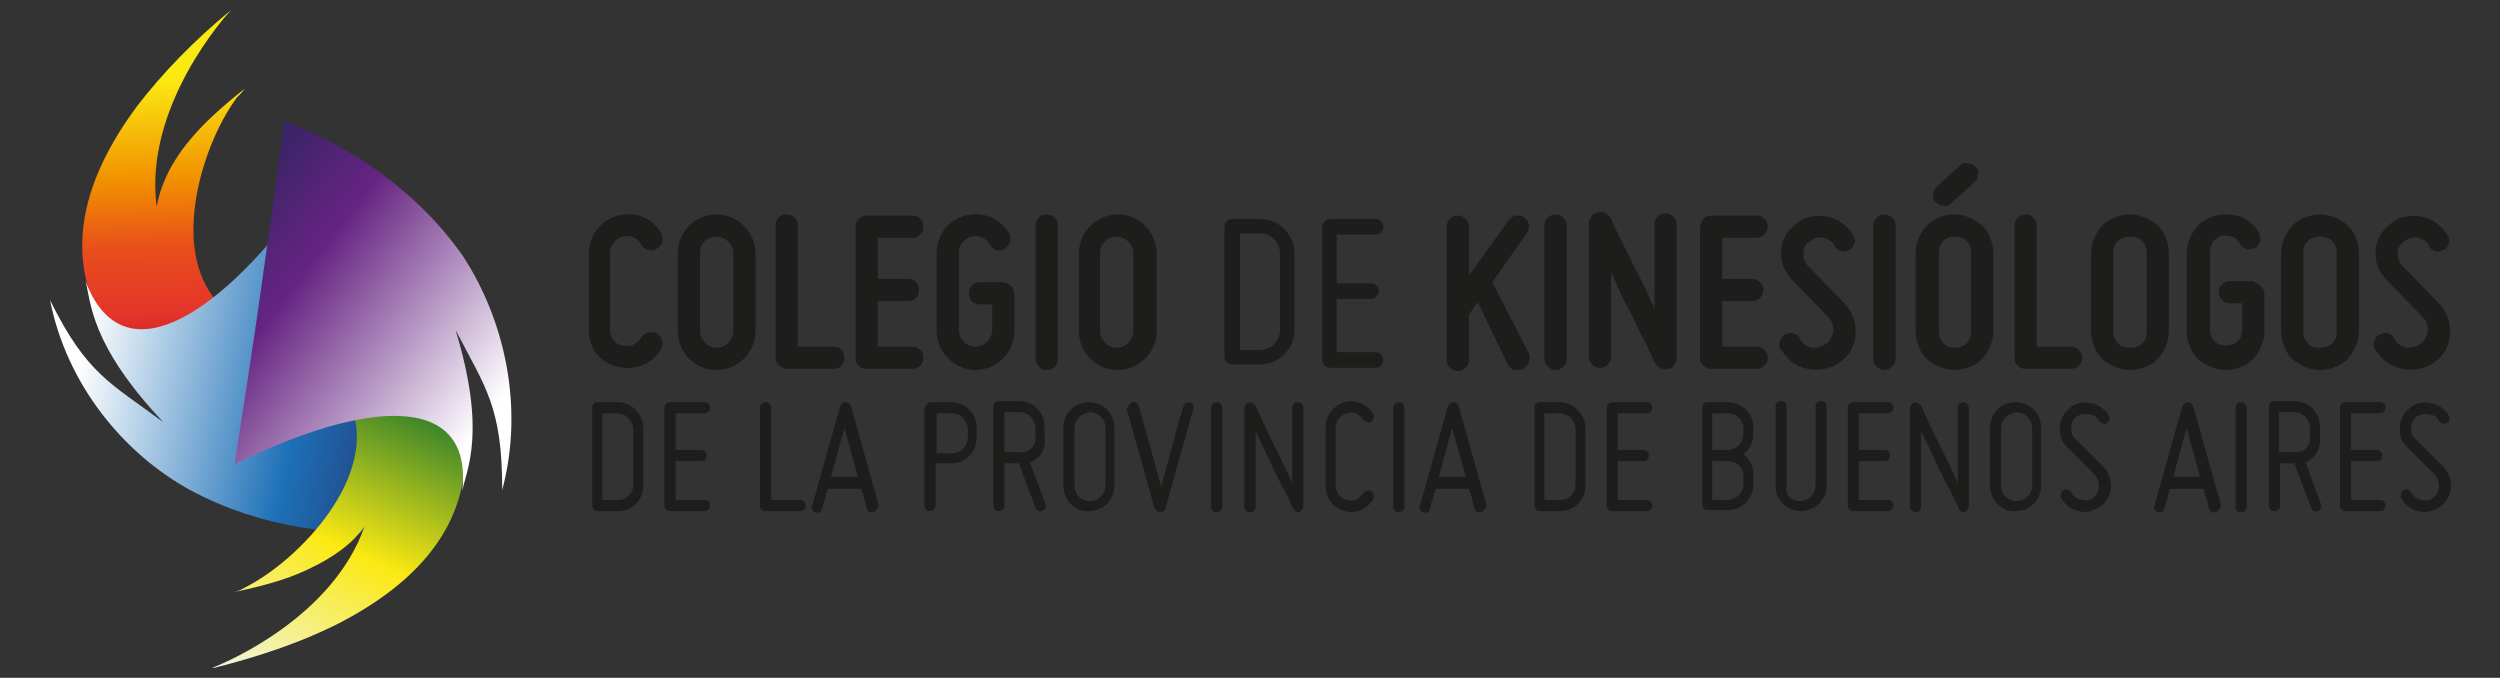
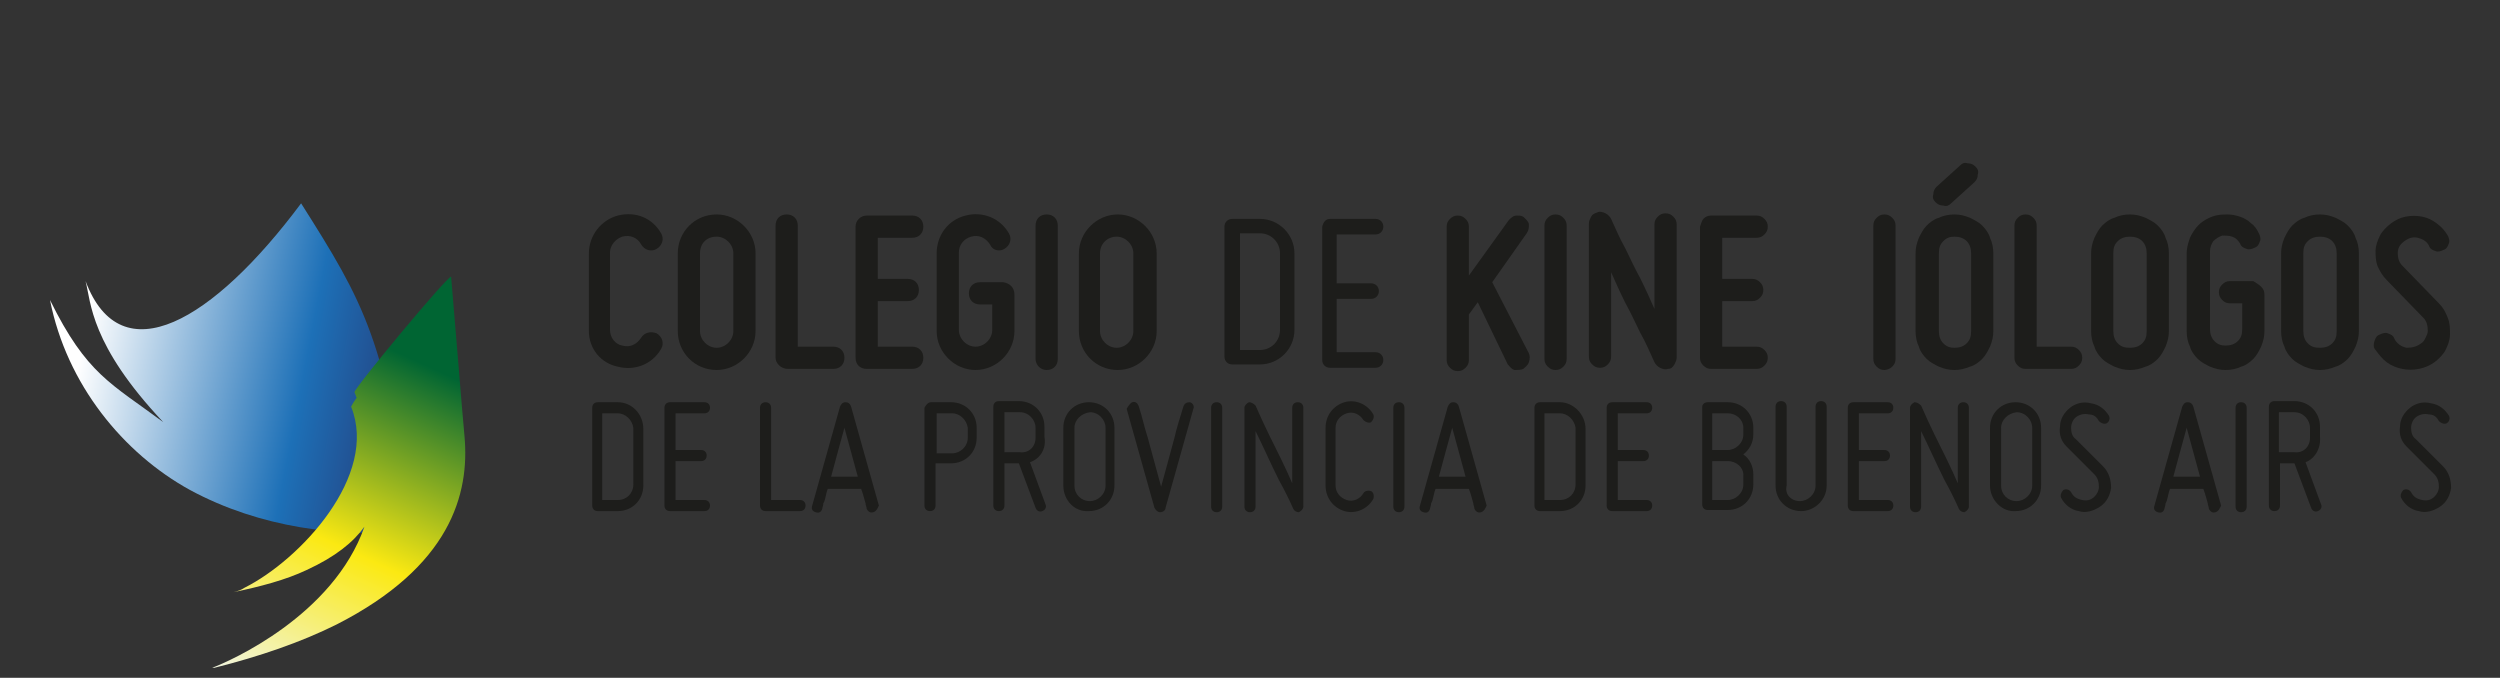
<svg xmlns="http://www.w3.org/2000/svg" xmlns:xlink="http://www.w3.org/1999/xlink" id="Layer_1" x="0px" y="0px" viewBox="0 0 225 61" style="enable-background:new 0 0 225 61;" xml:space="preserve">
  <rect x="0" y="0" width="225" height="61" fill="#333333" stroke="none" />
  <style type="text/css">	.st0{fill:#1D1D1B;}	.st1{clip-path:url(#SVGID_2_);fill:url(#SVGID_3_);}	.st2{clip-path:url(#SVGID_5_);fill:url(#SVGID_6_);}	.st3{clip-path:url(#SVGID_8_);fill:url(#SVGID_9_);}	.st4{clip-path:url(#SVGID_11_);fill:url(#SVGID_12_);}</style>
  <g>
    <g>
      <path class="st0" d="M53,29.8v-7c0-1.6,1.1-3,2.6-3.4c1.6-0.4,3.1,0.2,3.9,1.6c0.3,0.5,0.1,1.1-0.4,1.4c-0.5,0.3-1.1,0.1-1.4-0.4   c-0.3-0.6-1-0.9-1.7-0.7c-0.6,0.2-1.1,0.8-1.1,1.4v7c0,0.7,0.5,1.3,1.1,1.4c0.7,0.2,1.3-0.1,1.7-0.7c0.3-0.5,0.9-0.6,1.4-0.4   c0.5,0.3,0.7,0.9,0.4,1.4c-0.8,1.4-2.4,2-3.9,1.6C54.1,32.7,53,31.4,53,29.8" />
      <path class="st0" d="M63,22.8v7c0,0.8,0.7,1.5,1.5,1.5c0.8,0,1.5-0.7,1.5-1.5v-7c0-0.8-0.7-1.5-1.5-1.5C63.6,21.3,63,21.9,63,22.8    M61,29.8v-7c0-1.9,1.5-3.5,3.5-3.5c1.9,0,3.5,1.6,3.5,3.5v7c0,1.9-1.6,3.5-3.5,3.5C62.5,33.3,61,31.7,61,29.8" />
      <path class="st0" d="M69.8,32.2V20.3c0-0.6,0.4-1,1-1c0.6,0,1,0.4,1,1v10.9H75c0.6,0,1,0.4,1,1c0,0.6-0.4,1-1,1h-4.1   C70.3,33.2,69.8,32.7,69.8,32.2" />
      <path class="st0" d="M78,19.4h4.1c0.6,0,1,0.4,1,1c0,0.6-0.4,1-1,1H79v3.7h2.7c0.6,0,1,0.4,1,1c0,0.6-0.4,1-1,1H79v4.1h3.1   c0.6,0,1,0.4,1,1c0,0.6-0.4,1-1,1H78c-0.6,0-1-0.4-1-1V20.4C77,19.8,77.5,19.4,78,19.4" />
      <path class="st0" d="M91.3,26.5v3.3c0,1.9-1.6,3.5-3.5,3.5c-1.9,0-3.5-1.6-3.5-3.5v-7c0-1.6,1-3,2.6-3.4c1.5-0.4,3.1,0.2,3.9,1.6   c0.3,0.5,0.1,1.1-0.4,1.4c-0.5,0.3-1.1,0.1-1.3-0.4c-0.4-0.6-1-0.9-1.7-0.7c-0.7,0.2-1.1,0.8-1.1,1.4v7c0,0.8,0.7,1.5,1.5,1.5   c0.8,0,1.5-0.7,1.5-1.5v-2.3h-1.1c-0.6,0-1-0.4-1-1c0-0.6,0.4-1,1-1h2.1C90.9,25.5,91.3,25.9,91.3,26.5" />
      <path class="st0" d="M93.2,32.3v-12c0-0.6,0.4-1,1-1c0.6,0,1,0.4,1,1v12c0,0.6-0.4,1-1,1C93.6,33.3,93.2,32.8,93.2,32.3" />
      <path class="st0" d="M99,22.8v7c0,0.8,0.7,1.5,1.5,1.5c0.8,0,1.5-0.7,1.5-1.5v-7c0-0.8-0.7-1.5-1.5-1.5C99.7,21.3,99,21.9,99,22.8    M97.1,29.8v-7c0-1.9,1.6-3.5,3.5-3.5c1.9,0,3.5,1.6,3.5,3.5v7c0,1.9-1.6,3.5-3.5,3.5C98.6,33.3,97.1,31.7,97.1,29.8" />
      <path class="st0" d="M113.4,21h-1.8v10.5h1.8c1,0,1.8-0.8,1.8-1.8v-6.9C115.2,21.8,114.4,21,113.4,21 M116.5,22.8v6.9   c0,1.7-1.4,3.1-3.1,3.1h-2.5c-0.4,0-0.7-0.3-0.7-0.7V20.4c0-0.4,0.3-0.7,0.7-0.7h2.5C115.1,19.7,116.5,21.1,116.5,22.8" />
      <path class="st0" d="M119.7,19.7h4.1c0.4,0,0.7,0.3,0.7,0.7c0,0.4-0.3,0.7-0.7,0.7h-3.5v4.4h3.1c0.4,0,0.7,0.3,0.7,0.7   c0,0.4-0.3,0.7-0.7,0.7h-3.1v4.8h3.5c0.4,0,0.7,0.3,0.7,0.7c0,0.4-0.3,0.7-0.7,0.7h-4.1c-0.4,0-0.7-0.3-0.7-0.7V20.4   C119.1,20,119.3,19.7,119.7,19.7" />
      <path class="st0" d="M55.6,37.2h-1.4V45h1.4c0.8,0,1.4-0.6,1.4-1.4v-5.1C56.9,37.8,56.3,37.2,55.6,37.2 M57.9,38.6v5.1   c0,1.3-1,2.3-2.3,2.3h-1.8c-0.3,0-0.5-0.2-0.5-0.5v-8.8c0-0.3,0.2-0.5,0.5-0.5h1.8C56.9,36.2,57.9,37.3,57.9,38.6" />
      <path class="st0" d="M60.3,36.2h3.1c0.3,0,0.5,0.2,0.5,0.5c0,0.3-0.2,0.5-0.5,0.5h-2.6v3.3h2.3c0.3,0,0.5,0.2,0.5,0.5   c0,0.3-0.2,0.5-0.5,0.5h-2.3V45h2.6c0.3,0,0.5,0.2,0.5,0.5c0,0.3-0.2,0.5-0.5,0.5h-3.1c-0.3,0-0.5-0.2-0.5-0.5v-8.8   C59.8,36.4,60,36.2,60.3,36.2" />
      <path class="st0" d="M68.4,45.5v-8.8c0-0.3,0.2-0.5,0.5-0.5c0.3,0,0.5,0.2,0.5,0.5V45H72c0.3,0,0.5,0.2,0.5,0.5   c0,0.3-0.2,0.5-0.5,0.5h-3.1C68.6,46,68.4,45.8,68.4,45.5" />
      <path class="st0" d="M76,38.5c-0.3,1.1-0.8,2.9-1.2,4.4h2.4C76.8,41.4,76.3,39.6,76,38.5 M78.6,46.1c-0.3,0.1-0.5-0.1-0.6-0.3   c0-0.2-0.1-0.3-0.1-0.5c-0.1-0.3-0.2-0.8-0.4-1.3h-3c-0.2,0.5-0.2,1-0.4,1.3c0,0.2-0.1,0.4-0.1,0.5c-0.1,0.3-0.3,0.4-0.6,0.3   c-0.3-0.1-0.4-0.3-0.3-0.6l2.5-8.9c0.1-0.2,0.2-0.4,0.5-0.4c0.2,0,0.4,0.1,0.5,0.4l2.5,8.9C79,45.7,78.9,46,78.6,46.1" />
      <path class="st0" d="M85.7,37.2h-1.4v3.6h1.4c0.7,0,1.4-0.6,1.4-1.4v-0.9C87,37.8,86.4,37.2,85.7,37.2 M83.8,36.2h1.8   c1.3,0,2.3,1,2.3,2.3v0.9c0,1.3-1,2.3-2.3,2.3h-1.4v3.8c0,0.3-0.2,0.5-0.5,0.5c-0.3,0-0.5-0.2-0.5-0.5v-8.8   C83.3,36.5,83.5,36.2,83.8,36.2" />
      <path class="st0" d="M93.2,39.4v-0.9c0-0.7-0.6-1.4-1.4-1.4h-1.4v3.6h1.4C92.6,40.8,93.2,40.2,93.2,39.4 M92.7,41.6l1.4,3.8   c0.1,0.2,0,0.5-0.3,0.6c-0.2,0.1-0.5,0-0.6-0.3l-1.5-4h-1.3v3.8c0,0.3-0.2,0.5-0.5,0.5c-0.3,0-0.5-0.2-0.5-0.5v-8.9   c0-0.3,0.2-0.5,0.5-0.5h1.8c1.3,0,2.3,1,2.3,2.3v0.9C94.2,40.4,93.6,41.3,92.7,41.6" />
      <path class="st0" d="M96.7,38.5v5.2c0,0.8,0.6,1.4,1.4,1.4c0.7,0,1.4-0.6,1.4-1.4v-5.2c0-0.7-0.6-1.4-1.4-1.4   C97.3,37.2,96.7,37.8,96.7,38.5 M95.7,43.7v-5.2c0-1.3,1-2.3,2.3-2.3c1.3,0,2.3,1,2.3,2.3v5.2c0,1.3-1,2.3-2.3,2.3   C96.7,46.1,95.7,45,95.7,43.7" />
      <path class="st0" d="M101.9,36.2c0.3-0.1,0.5,0.1,0.6,0.4c0.3,0.9,0.5,1.9,0.8,2.8c0.4,1.5,0.9,3.3,1.2,4.4   c0.3-1.1,0.8-2.9,1.2-4.4c0.2-0.9,0.5-1.8,0.8-2.8c0.1-0.3,0.3-0.4,0.6-0.4c0.3,0.1,0.4,0.4,0.3,0.6l-2.5,8.9   c0,0.2-0.2,0.4-0.5,0.4c-0.2,0-0.4-0.2-0.5-0.4l-2.5-8.9C101.5,36.6,101.7,36.3,101.9,36.2" />
      <path class="st0" d="M109,45.6v-8.9c0-0.3,0.2-0.5,0.5-0.5c0.3,0,0.5,0.2,0.5,0.5v8.9c0,0.3-0.2,0.5-0.5,0.5   C109.2,46.1,109,45.9,109,45.6" />
      <path class="st0" d="M116.4,45.8c-0.4-0.9-0.8-1.7-1.3-2.6c-0.7-1.4-1.5-3.2-2.1-4.4v6.8c0,0.3-0.2,0.5-0.5,0.5   c-0.3,0-0.5-0.2-0.5-0.5v-8.9c0-0.2,0.2-0.4,0.4-0.5c0.2,0,0.4,0.1,0.6,0.3c0.4,0.9,0.8,1.8,1.2,2.6c0.7,1.4,1.6,3.2,2.1,4.4v-6.8   c0-0.3,0.2-0.5,0.5-0.5c0.3,0,0.5,0.2,0.5,0.5v8.9c0,0.2-0.2,0.4-0.4,0.5C116.7,46.1,116.5,46,116.4,45.8" />
      <path class="st0" d="M119.3,43.7v-5.2c0-1.1,0.7-2,1.7-2.3c1-0.3,2.1,0.2,2.6,1.1c0.1,0.2,0,0.5-0.2,0.7c-0.2,0.1-0.5,0-0.7-0.2   c-0.3-0.5-0.9-0.8-1.5-0.6c-0.6,0.2-1,0.7-1,1.3v5.2c0,0.6,0.4,1.1,1,1.3c0.6,0.2,1.2-0.1,1.5-0.6c0.1-0.2,0.4-0.3,0.7-0.2   c0.2,0.1,0.3,0.4,0.2,0.7c-0.5,0.9-1.6,1.4-2.6,1.1C120,45.7,119.3,44.8,119.3,43.7" />
      <path class="st0" d="M125.4,45.6v-8.9c0-0.3,0.2-0.5,0.5-0.5c0.3,0,0.5,0.2,0.5,0.5v8.9c0,0.3-0.2,0.5-0.5,0.5   C125.6,46.1,125.4,45.9,125.4,45.6" />
      <path class="st0" d="M130.7,38.5c-0.3,1.1-0.8,2.9-1.2,4.4h2.4C131.5,41.4,131,39.6,130.7,38.5 M133.3,46.1   c-0.3,0.1-0.5-0.1-0.6-0.3c0-0.2-0.1-0.3-0.1-0.5c-0.1-0.3-0.2-0.8-0.4-1.3h-3c-0.2,0.5-0.2,1-0.4,1.3c0,0.2-0.1,0.4-0.1,0.5   c-0.1,0.3-0.3,0.4-0.6,0.3c-0.3-0.1-0.4-0.3-0.3-0.6l2.5-8.9c0.1-0.2,0.2-0.4,0.5-0.4c0.2,0,0.4,0.1,0.5,0.4l2.5,8.9   C133.7,45.7,133.6,46,133.3,46.1" />
      <path class="st0" d="M140.4,37.2H139V45h1.4c0.8,0,1.4-0.6,1.4-1.4v-5.1C141.7,37.8,141.1,37.2,140.4,37.2 M142.7,38.6v5.1   c0,1.3-1,2.3-2.3,2.3h-1.8c-0.3,0-0.5-0.2-0.5-0.5v-8.8c0-0.3,0.2-0.5,0.5-0.5h1.8C141.6,36.2,142.7,37.3,142.7,38.6" />
      <path class="st0" d="M145.1,36.2h3.1c0.3,0,0.5,0.2,0.5,0.5c0,0.3-0.2,0.5-0.5,0.5h-2.6v3.3h2.3c0.3,0,0.5,0.2,0.5,0.5   c0,0.3-0.2,0.5-0.5,0.5h-2.3V45h2.6c0.3,0,0.5,0.2,0.5,0.5c0,0.3-0.2,0.5-0.5,0.5h-3.1c-0.3,0-0.5-0.2-0.5-0.5v-8.8   C144.6,36.4,144.8,36.2,145.1,36.2" />
      <path class="st0" d="M155.5,41.5h-1.4V45h1.4c0.7,0,1.4-0.6,1.4-1.4v-0.9C156.9,42.1,156.3,41.5,155.5,41.5 M155.5,37.2h-1.4v3.3   h1.4c0.7,0,1.4-0.6,1.4-1.4v-0.6C156.9,37.8,156.3,37.2,155.5,37.2 M153.7,36.2h1.8c1.3,0,2.3,1,2.3,2.3v0.6   c0,0.8-0.4,1.4-0.9,1.8c0.6,0.4,0.9,1.1,0.9,1.8v0.9c0,1.3-1,2.3-2.3,2.3h-1.8c-0.3,0-0.5-0.2-0.5-0.5v-8.8   C153.2,36.4,153.4,36.2,153.7,36.2" />
      <path class="st0" d="M162,45.1c0.7,0,1.4-0.6,1.4-1.4v-7.1c0-0.3,0.2-0.5,0.5-0.5c0.3,0,0.5,0.2,0.5,0.5v7.1   c0,1.3-1.1,2.3-2.3,2.3c-1.3,0-2.3-1-2.3-2.3v-7.1c0-0.3,0.2-0.5,0.5-0.5c0.3,0,0.5,0.2,0.5,0.5v7.1   C160.6,44.5,161.2,45.1,162,45.1" />
      <path class="st0" d="M166.8,36.2h3.1c0.3,0,0.5,0.2,0.5,0.5c0,0.3-0.2,0.5-0.5,0.5h-2.6v3.3h2.3c0.3,0,0.5,0.2,0.5,0.5   c0,0.3-0.2,0.5-0.5,0.5h-2.3V45h2.6c0.3,0,0.5,0.2,0.5,0.5c0,0.3-0.2,0.5-0.5,0.5h-3.1c-0.3,0-0.5-0.2-0.5-0.5v-8.8   C166.3,36.4,166.5,36.2,166.8,36.2" />
      <path class="st0" d="M176.3,45.8c-0.4-0.9-0.8-1.7-1.3-2.6c-0.7-1.4-1.5-3.2-2.1-4.4v6.8c0,0.3-0.2,0.5-0.5,0.5   c-0.3,0-0.5-0.2-0.5-0.5v-8.9c0-0.2,0.2-0.4,0.4-0.5c0.2,0,0.4,0.1,0.6,0.3c0.4,0.9,0.8,1.8,1.2,2.6c0.7,1.4,1.6,3.2,2.1,4.4v-6.8   c0-0.3,0.2-0.5,0.5-0.5c0.3,0,0.5,0.2,0.5,0.5v8.9c0,0.2-0.2,0.4-0.4,0.5C176.6,46.1,176.4,46,176.3,45.8" />
      <path class="st0" d="M180.1,38.5v5.2c0,0.8,0.6,1.4,1.4,1.4c0.7,0,1.4-0.6,1.4-1.4v-5.2c0-0.7-0.6-1.4-1.4-1.4   C180.7,37.2,180.1,37.8,180.1,38.5 M179.1,43.7v-5.2c0-1.3,1-2.3,2.3-2.3c1.3,0,2.3,1,2.3,2.3v5.2c0,1.3-1,2.3-2.3,2.3   C180.2,46.1,179.1,45,179.1,43.7" />
      <path class="st0" d="M188.9,43.8c0-0.4-0.1-0.8-0.4-1.1l-2.5-2.5c-0.5-0.5-0.7-1.1-0.6-1.8c0-0.7,0.4-1.3,0.9-1.7s1.2-0.6,1.9-0.4   c0.7,0.1,1.2,0.5,1.6,1.1c0.1,0.2,0.1,0.5-0.2,0.7c-0.2,0.1-0.5,0-0.7-0.2c-0.2-0.4-0.5-0.6-0.9-0.6c-0.4-0.1-0.8,0-1.1,0.2   c-0.3,0.2-0.5,0.6-0.5,1c0,0.4,0.1,0.8,0.4,1l2.5,2.5c0.5,0.5,0.7,1.2,0.7,1.9c-0.1,0.7-0.4,1.3-1,1.7c-0.6,0.4-1.3,0.6-1.9,0.4   c-0.7-0.1-1.3-0.6-1.6-1.2c-0.1-0.2,0-0.5,0.2-0.7c0.2-0.1,0.5-0.1,0.7,0.2c0.2,0.4,0.5,0.6,1,0.7c0.4,0.1,0.8,0,1.1-0.3   C188.7,44.5,188.9,44.2,188.9,43.8" />
      <path class="st0" d="M196.8,38.5c-0.3,1.1-0.8,2.9-1.2,4.4h2.4C197.6,41.4,197.1,39.6,196.8,38.5 M199.4,46.1   c-0.3,0.1-0.5-0.1-0.6-0.3c0-0.2-0.1-0.3-0.1-0.5c-0.1-0.3-0.2-0.8-0.4-1.3h-3c-0.2,0.5-0.2,1-0.4,1.3c0,0.2-0.1,0.4-0.1,0.5   c-0.1,0.3-0.3,0.4-0.6,0.3c-0.3-0.1-0.4-0.3-0.3-0.6l2.5-8.9c0.1-0.2,0.2-0.4,0.5-0.4c0.2,0,0.4,0.1,0.5,0.4l2.5,8.9   C199.8,45.7,199.7,46,199.4,46.1" />
      <path class="st0" d="M201.2,45.6v-8.9c0-0.3,0.2-0.5,0.5-0.5c0.3,0,0.5,0.2,0.5,0.5v8.9c0,0.3-0.2,0.5-0.5,0.5   C201.4,46.1,201.2,45.9,201.2,45.6" />
      <path class="st0" d="M207.9,39.4v-0.9c0-0.7-0.6-1.4-1.4-1.4h-1.4v3.6h1.4C207.3,40.8,207.9,40.2,207.9,39.4 M207.5,41.6l1.4,3.8   c0.1,0.2,0,0.5-0.3,0.6c-0.2,0.1-0.5,0-0.6-0.3l-1.5-4h-1.3v3.8c0,0.3-0.2,0.5-0.5,0.5c-0.3,0-0.5-0.2-0.5-0.5v-8.9   c0-0.3,0.2-0.5,0.5-0.5h1.8c1.3,0,2.3,1,2.3,2.3v0.9C208.9,40.4,208.3,41.3,207.5,41.6" />
-       <path class="st0" d="M211.1,36.2h3.1c0.3,0,0.5,0.2,0.5,0.5c0,0.3-0.2,0.5-0.5,0.5h-2.6v3.3h2.3c0.3,0,0.5,0.2,0.5,0.5   c0,0.3-0.2,0.5-0.5,0.5h-2.3V45h2.6c0.3,0,0.5,0.2,0.5,0.5c0,0.3-0.2,0.5-0.5,0.5h-3.1c-0.3,0-0.5-0.2-0.5-0.5v-8.8   C210.6,36.4,210.8,36.2,211.1,36.2" />
      <path class="st0" d="M219.5,43.8c0-0.4-0.1-0.8-0.4-1.1l-2.5-2.5c-0.5-0.5-0.7-1.1-0.6-1.8c0-0.7,0.4-1.3,0.9-1.7   c0.5-0.4,1.2-0.6,1.9-0.4c0.7,0.1,1.2,0.5,1.6,1.1c0.1,0.2,0.1,0.5-0.2,0.7c-0.2,0.1-0.5,0-0.7-0.2c-0.2-0.4-0.5-0.6-0.9-0.6   c-0.4-0.1-0.8,0-1.1,0.2c-0.3,0.2-0.5,0.6-0.5,1c0,0.4,0.1,0.8,0.4,1l2.5,2.5c0.5,0.5,0.7,1.2,0.7,1.9c-0.1,0.7-0.4,1.3-1,1.7   c-0.6,0.4-1.3,0.6-1.9,0.4c-0.7-0.1-1.3-0.6-1.6-1.2c-0.1-0.2,0-0.5,0.2-0.7c0.2-0.1,0.5-0.1,0.7,0.2c0.2,0.4,0.5,0.6,1,0.7   c0.4,0.1,0.8,0,1.1-0.3C219.3,44.5,219.5,44.2,219.5,43.8" />
    </g>
    <g>
      <defs>
        <path id="SVGID_1_" d="M12.3,9.6C5.5,18.8,6.9,25.4,9.8,30c1.1,1.8,5.1,8.3,7.4,12.2c0.3,0.4,3.3-12.9,3.2-13.2    c-0.1-0.1-0.3-0.2-0.4-0.3c0.1-0.5,0.1-0.9,0.1-1c-5-4.5-2.1-14.4,1.2-18.9C21.6,8.5,21.8,8.3,22,8c-1.9,1.5-3.7,3.1-5,4.7    c-1.8,2.2-2.6,4.2-2.9,5.9c-1.2-9.1,6.4-17.4,6.7-17.7C17.5,3.6,14.6,6.6,12.3,9.6" />
      </defs>
      <clipPath id="SVGID_2_">
        <use xlink:href="#SVGID_1_" style="overflow:visible;" />
      </clipPath>
      <linearGradient id="SVGID_3_" gradientUnits="userSpaceOnUse" x1="-171.931" y1="446.936" x2="-170.824" y2="446.936" gradientTransform="matrix(1.05 29.876 -29.876 1.05 13546.365 4668.139)">
        <stop offset="0" style="stop-color:#FBE912" />
        <stop offset="0.192" style="stop-color:#FBE912" />
        <stop offset="0.462" style="stop-color:#F29100" />
        <stop offset="0.65" style="stop-color:#E84E1B" />
        <stop offset="0.825" style="stop-color:#E5342A" />
        <stop offset="1" style="stop-color:#BD1622" />
      </linearGradient>
-       <polygon class="st1" points="4.1,0.9 5.6,43.2 23.5,42.6 22,0.3   " />
    </g>
    <g>
      <defs>
        <path id="SVGID_4_" d="M7.7,25.3c0.5,1.9,0.4,5.7,7,12.7C10,34.5,7.8,33.7,4.5,27c1.5,7.6,6.6,13.8,12.6,17.1    c6.3,3.4,13.5,4.3,19.9,3.7c-2.2-17.1-4.2-20.5-9.9-29.5C19.2,28.9,10.9,33.8,7.7,25.3" />
      </defs>
      <clipPath id="SVGID_5_">
        <use xlink:href="#SVGID_4_" style="overflow:visible;" />
      </clipPath>
      <linearGradient id="SVGID_6_" gradientUnits="userSpaceOnUse" x1="-177.741" y1="461.308" x2="-176.634" y2="461.308" gradientTransform="matrix(31.207 5.994 -5.994 31.207 8319.304 -13299.719)">
        <stop offset="0" style="stop-color:#FFFFFF" />
        <stop offset="0.571" style="stop-color:#1D70B7" />
        <stop offset="1" style="stop-color:#29235C" />
      </linearGradient>
      <polygon class="st2" points="-1.1,47.3 35.8,54.4 42.6,19.4 5.7,12.3   " />
    </g>
    <g>
      <defs>
        <path id="SVGID_7_" d="M31.9,35.3c0.1,0.2,0.1,0.3,0.2,0.5c-0.3,0.4-0.5,0.8-0.5,0.8c2.5,6.2-4.6,13.8-9.6,16.3    c-0.3,0.2-0.6,0.3-1,0.4c2.4-0.5,4.7-1.1,6.6-2c2.6-1.2,4.2-2.5,5.2-3.9c-2.8,8-12.1,12.1-13.7,12.7h0.2c4-1,7.8-2.3,11-3.9    c10.2-5.2,12-11.7,11.5-17c-0.2-2.1-0.8-9.7-1.2-14.3c0,0,0,0,0,0C40.2,24.9,31.9,34.9,31.9,35.3" />
      </defs>
      <clipPath id="SVGID_8_">
        <use xlink:href="#SVGID_7_" style="overflow:visible;" />
      </clipPath>
      <linearGradient id="SVGID_9_" gradientUnits="userSpaceOnUse" x1="-193.13" y1="460.159" x2="-192.023" y2="460.159" gradientTransform="matrix(12.47 -27.163 27.163 12.47 -10068.957 -10922.397)">
        <stop offset="0" style="stop-color:#F1F5DD" />
        <stop offset="1.990000e-02" style="stop-color:#F1F5DD" />
        <stop offset="0.456" style="stop-color:#FBE912" />
        <stop offset="1" style="stop-color:#006533" />
      </linearGradient>
      <polygon class="st3" points="38.3,68.9 55.7,31 23.2,16.1 5.8,54   " />
    </g>
    <g>
      <defs>
-         <path id="SVGID_10_" d="M21.1,41.8c11.9-5.9,21.5-6.5,20.5,2.4c0.4-2,2.2-5.3-0.6-14.5c2.7,5.2,4.2,6.9,4.2,14.4    c2-7.5,0.2-15.3-3.5-21c-4.1-5.9-10.1-9.9-16.1-12.2C23.3,27.6,22.8,31.1,21.1,41.8" />
-       </defs>
+         </defs>
      <clipPath id="SVGID_11_">
        <use xlink:href="#SVGID_10_" style="overflow:visible;" />
      </clipPath>
      <linearGradient id="SVGID_12_" gradientUnits="userSpaceOnUse" x1="-194.326" y1="444.655" x2="-193.219" y2="444.655" gradientTransform="matrix(-25.191 -19.363 19.363 -25.191 -13459.007 7475.579)">
        <stop offset="0" style="stop-color:#FFFFFF" />
        <stop offset="3.941000e-02" style="stop-color:#FFFFFF" />
        <stop offset="0.638" style="stop-color:#662482" />
        <stop offset="1" style="stop-color:#29235C" />
      </linearGradient>
      <polygon class="st4" points="63.2,23.4 30.8,-1.6 5,31.9 37.5,56.9   " />
    </g>
    <g>
      <path class="st0" d="M137.6,31.8c0.1,0.2,0.1,0.5,0,0.8c-0.1,0.3-0.3,0.4-0.5,0.6c-0.2,0.1-0.5,0.1-0.8,0.1   c-0.3-0.1-0.4-0.3-0.6-0.5l-2.7-5.6l-0.8,1.1v4.1c0,0.3-0.1,0.5-0.3,0.7c-0.2,0.2-0.4,0.3-0.7,0.3c-0.3,0-0.5-0.1-0.7-0.3   c-0.2-0.2-0.3-0.4-0.3-0.7v-12c0-0.3,0.1-0.5,0.3-0.7c0.2-0.2,0.4-0.3,0.7-0.3c0.3,0,0.5,0.1,0.7,0.3c0.2,0.2,0.3,0.4,0.3,0.7v4.4   l3.6-5c0.2-0.2,0.4-0.4,0.7-0.4c0.3,0,0.5,0,0.7,0.2c0.2,0.2,0.4,0.4,0.4,0.6c0,0.3,0,0.5-0.2,0.8l-3.1,4.4L137.6,31.8z" />
      <path class="st0" d="M140,33.3c-0.3,0-0.5-0.1-0.7-0.3c-0.2-0.2-0.3-0.4-0.3-0.7v-12c0-0.3,0.1-0.5,0.3-0.7   c0.2-0.2,0.4-0.3,0.7-0.3c0.3,0,0.5,0.1,0.7,0.3c0.2,0.2,0.3,0.4,0.3,0.7v12c0,0.3-0.1,0.5-0.3,0.7   C140.5,33.2,140.3,33.3,140,33.3z" />
      <path class="st0" d="M150.1,33.2c-0.2,0.1-0.5,0-0.7-0.1c-0.2-0.1-0.4-0.3-0.5-0.5c-0.4-0.9-0.8-1.8-1.3-2.7   c-0.4-0.8-0.8-1.7-1.3-2.6c-0.5-1-0.9-1.9-1.3-2.8v7.6c0,0.3-0.1,0.5-0.3,0.7c-0.2,0.2-0.4,0.3-0.7,0.3c-0.3,0-0.5-0.1-0.7-0.3   c-0.2-0.2-0.3-0.4-0.3-0.7v-12c0-0.2,0.1-0.4,0.2-0.6c0.1-0.2,0.3-0.3,0.6-0.4c0.2-0.1,0.5,0,0.7,0.1c0.2,0.1,0.4,0.3,0.5,0.5   c0.4,0.9,0.8,1.8,1.3,2.7c0.4,0.8,0.8,1.7,1.3,2.6c0.5,1,0.9,1.9,1.3,2.8v-7.6c0-0.3,0.1-0.5,0.3-0.7c0.2-0.2,0.4-0.3,0.7-0.3   c0.3,0,0.5,0.1,0.7,0.3c0.2,0.2,0.3,0.4,0.3,0.7v12c0,0.2-0.1,0.4-0.2,0.6C150.5,33.1,150.4,33.2,150.1,33.2z" />
      <path class="st0" d="M153.3,19.7c0.2-0.2,0.4-0.3,0.7-0.3h4.1c0.3,0,0.5,0.1,0.7,0.3c0.2,0.2,0.3,0.4,0.3,0.7   c0,0.3-0.1,0.5-0.3,0.7c-0.2,0.2-0.4,0.3-0.7,0.3H155v3.7h2.7c0.3,0,0.5,0.1,0.7,0.3c0.2,0.2,0.3,0.4,0.3,0.7s-0.1,0.5-0.3,0.7   c-0.2,0.2-0.4,0.3-0.7,0.3H155v4.1h3.1c0.3,0,0.5,0.1,0.7,0.3c0.2,0.2,0.3,0.4,0.3,0.7c0,0.3-0.1,0.5-0.3,0.7   c-0.2,0.2-0.4,0.3-0.7,0.3h-4.1c-0.3,0-0.5-0.1-0.7-0.3c-0.2-0.2-0.3-0.4-0.3-0.7V20.4C153.1,20.1,153.2,19.8,153.3,19.7z" />
-       <path class="st0" d="M164.4,30.9c0.2-0.1,0.3-0.3,0.4-0.5c0.1-0.2,0.2-0.4,0.2-0.6c0-0.5-0.1-0.9-0.4-1.2l-3.3-3.4   c-0.4-0.4-0.6-0.8-0.8-1.2c-0.2-0.5-0.2-1-0.2-1.4c0-0.5,0.2-1,0.4-1.4c0.2-0.4,0.6-0.8,1-1.1c0.4-0.3,0.8-0.5,1.3-0.6   c0.5-0.1,1-0.1,1.5,0c0.5,0.1,0.9,0.3,1.3,0.6c0.4,0.3,0.7,0.6,1,1.1c0.1,0.2,0.2,0.5,0.1,0.7s-0.2,0.5-0.5,0.6   c-0.2,0.1-0.5,0.2-0.7,0.1c-0.3-0.1-0.5-0.2-0.6-0.5c-0.2-0.4-0.6-0.6-1-0.7c-0.4-0.1-0.8,0-1.2,0.3c-0.4,0.3-0.6,0.6-0.6,1.1   c0,0.4,0.1,0.8,0.4,1.1l3.3,3.4c0.4,0.4,0.6,0.8,0.8,1.3c0.2,0.5,0.2,1,0.2,1.5c0,0.5-0.2,1-0.4,1.4c-0.2,0.4-0.6,0.8-1,1.1   c-0.4,0.3-0.9,0.5-1.4,0.6c-0.5,0.1-1,0.1-1.5,0c-0.5-0.1-1-0.3-1.4-0.6c-0.4-0.3-0.7-0.7-1-1.1c-0.2-0.2-0.2-0.5-0.1-0.8   c0.1-0.3,0.2-0.5,0.5-0.6c0.2-0.1,0.5-0.2,0.7-0.1c0.3,0.1,0.5,0.2,0.6,0.5c0.2,0.4,0.6,0.7,1.1,0.8   C163.6,31.3,164,31.2,164.4,30.9z" />
      <path class="st0" d="M169.6,33.3c-0.3,0-0.5-0.1-0.7-0.3c-0.2-0.2-0.3-0.4-0.3-0.7v-12c0-0.3,0.1-0.5,0.3-0.7   c0.2-0.2,0.4-0.3,0.7-0.3c0.3,0,0.5,0.1,0.7,0.3c0.2,0.2,0.3,0.4,0.3,0.7v12c0,0.3-0.1,0.5-0.3,0.7   C170.1,33.2,169.8,33.3,169.6,33.3z" />
      <path class="st0" d="M175.9,33.3c-0.5,0-0.9-0.1-1.4-0.3c-0.4-0.2-0.8-0.4-1.1-0.7c-0.3-0.3-0.6-0.7-0.7-1.1   c-0.2-0.4-0.3-0.9-0.3-1.4v-7c0-0.5,0.1-0.9,0.3-1.4c0.2-0.4,0.4-0.8,0.7-1.1c0.3-0.3,0.7-0.6,1.1-0.7c0.4-0.2,0.9-0.3,1.4-0.3   s0.9,0.1,1.4,0.3c0.4,0.2,0.8,0.4,1.1,0.7c0.3,0.3,0.6,0.7,0.7,1.1c0.2,0.4,0.3,0.9,0.3,1.4v7c0,0.5-0.1,0.9-0.3,1.4   c-0.2,0.4-0.4,0.8-0.7,1.1c-0.3,0.3-0.7,0.6-1.1,0.7C176.8,33.2,176.4,33.3,175.9,33.3z M174.2,18.2c-0.2-0.2-0.3-0.4-0.2-0.7   c0-0.3,0.1-0.5,0.3-0.7l2.1-1.9c0.2-0.2,0.4-0.3,0.7-0.2c0.3,0,0.5,0.1,0.7,0.3c0.2,0.2,0.3,0.4,0.2,0.7c0,0.3-0.1,0.5-0.3,0.7   l-2.1,1.9c-0.2,0.2-0.4,0.3-0.7,0.2C174.6,18.5,174.4,18.4,174.2,18.2z M175.9,21.3c-0.4,0-0.7,0.1-1,0.4s-0.4,0.6-0.4,1.1v7   c0,0.4,0.1,0.8,0.4,1.1s0.6,0.4,1,0.4c0.4,0,0.8-0.1,1.1-0.4c0.3-0.3,0.4-0.6,0.4-1.1v-7c0-0.4-0.1-0.8-0.4-1.1   C176.7,21.4,176.3,21.3,175.9,21.3z" />
      <path class="st0" d="M181.6,32.9c-0.2-0.2-0.3-0.4-0.3-0.7V20.3c0-0.3,0.1-0.5,0.3-0.7c0.2-0.2,0.4-0.3,0.7-0.3   c0.3,0,0.5,0.1,0.7,0.3c0.2,0.2,0.3,0.4,0.3,0.7v10.9h3.1c0.3,0,0.5,0.1,0.7,0.3c0.2,0.2,0.3,0.4,0.3,0.7c0,0.3-0.1,0.5-0.3,0.7   c-0.2,0.2-0.4,0.3-0.7,0.3h-4.1C182,33.2,181.8,33.1,181.6,32.9z" />
      <path class="st0" d="M191.7,33.3c-0.5,0-0.9-0.1-1.4-0.3c-0.4-0.2-0.8-0.4-1.1-0.7c-0.3-0.3-0.6-0.7-0.7-1.1   c-0.2-0.4-0.3-0.9-0.3-1.4v-7c0-0.5,0.1-0.9,0.3-1.4c0.2-0.4,0.4-0.8,0.7-1.1c0.3-0.3,0.7-0.6,1.1-0.7c0.4-0.2,0.9-0.3,1.4-0.3   c0.5,0,0.9,0.1,1.4,0.3c0.4,0.2,0.8,0.4,1.1,0.7c0.3,0.3,0.6,0.7,0.7,1.1c0.2,0.4,0.3,0.9,0.3,1.4v7c0,0.5-0.1,0.9-0.3,1.4   c-0.2,0.4-0.4,0.8-0.7,1.1c-0.3,0.3-0.7,0.6-1.1,0.7C192.6,33.2,192.2,33.3,191.7,33.3z M191.7,21.3c-0.4,0-0.8,0.1-1.1,0.4   c-0.3,0.3-0.4,0.6-0.4,1.1v7c0,0.4,0.1,0.8,0.4,1.1c0.3,0.3,0.6,0.4,1.1,0.4c0.4,0,0.8-0.1,1.1-0.4c0.3-0.3,0.4-0.6,0.4-1.1v-7   c0-0.4-0.1-0.8-0.4-1.1C192.5,21.4,192.1,21.3,191.7,21.3z" />
      <path class="st0" d="M203.5,25.8c0.2,0.2,0.3,0.4,0.3,0.7v3.3c0,0.5-0.1,0.9-0.3,1.4c-0.2,0.4-0.4,0.8-0.7,1.1   c-0.3,0.3-0.7,0.6-1.1,0.7c-0.4,0.2-0.9,0.3-1.4,0.3c-0.5,0-0.9-0.1-1.4-0.3c-0.4-0.2-0.8-0.4-1.1-0.7c-0.3-0.3-0.6-0.7-0.7-1.1   c-0.2-0.4-0.3-0.9-0.3-1.4v-7c0-0.4,0.1-0.8,0.2-1.1c0.1-0.4,0.3-0.7,0.5-1c0.2-0.3,0.5-0.6,0.8-0.8c0.3-0.2,0.7-0.4,1.1-0.5   c0.4-0.1,0.8-0.1,1.1-0.1c0.4,0,0.8,0.1,1.1,0.2c0.3,0.1,0.7,0.3,1,0.6c0.3,0.2,0.5,0.5,0.7,0.9c0.1,0.2,0.2,0.5,0.1,0.7   c-0.1,0.3-0.2,0.5-0.5,0.6c-0.2,0.1-0.5,0.2-0.7,0.1c-0.3-0.1-0.5-0.2-0.6-0.5c-0.2-0.3-0.4-0.5-0.7-0.6c-0.3-0.1-0.6-0.1-0.9-0.1   c-0.3,0.1-0.6,0.3-0.8,0.5c-0.2,0.3-0.3,0.6-0.3,0.9v7c0,0.4,0.1,0.8,0.4,1.1c0.3,0.3,0.6,0.4,1,0.4c0.4,0,0.8-0.1,1.1-0.4   c0.3-0.3,0.4-0.6,0.4-1.1v-2.3h-1.1c-0.3,0-0.5-0.1-0.7-0.3c-0.2-0.2-0.3-0.4-0.3-0.7s0.1-0.5,0.3-0.7c0.2-0.2,0.4-0.3,0.7-0.3   h2.1C203.1,25.5,203.3,25.6,203.5,25.8z" />
      <path class="st0" d="M208.8,33.3c-0.5,0-0.9-0.1-1.4-0.3c-0.4-0.2-0.8-0.4-1.1-0.7c-0.3-0.3-0.6-0.7-0.7-1.1   c-0.2-0.4-0.3-0.9-0.3-1.4v-7c0-0.5,0.1-0.9,0.3-1.4c0.2-0.4,0.4-0.8,0.7-1.1c0.3-0.3,0.7-0.6,1.1-0.7c0.4-0.2,0.9-0.3,1.4-0.3   c0.5,0,0.9,0.1,1.4,0.3c0.4,0.2,0.8,0.4,1.1,0.7c0.3,0.3,0.6,0.7,0.7,1.1c0.2,0.4,0.3,0.9,0.3,1.4v7c0,0.5-0.1,0.9-0.3,1.4   c-0.2,0.4-0.4,0.8-0.7,1.1c-0.3,0.3-0.7,0.6-1.1,0.7C209.7,33.2,209.3,33.3,208.8,33.3z M208.8,21.3c-0.4,0-0.8,0.1-1.1,0.4   c-0.3,0.3-0.4,0.6-0.4,1.1v7c0,0.4,0.1,0.8,0.4,1.1c0.3,0.3,0.6,0.4,1.1,0.4c0.4,0,0.8-0.1,1.1-0.4c0.3-0.3,0.4-0.6,0.4-1.1v-7   c0-0.4-0.1-0.8-0.4-1.1C209.6,21.4,209.2,21.3,208.8,21.3z" />
      <path class="st0" d="M217.9,30.9c0.2-0.1,0.3-0.3,0.4-0.5c0.1-0.2,0.2-0.4,0.2-0.6c0-0.5-0.1-0.9-0.4-1.2l-3.3-3.4   c-0.4-0.4-0.6-0.8-0.8-1.2c-0.2-0.5-0.2-1-0.2-1.4c0-0.5,0.2-1,0.4-1.4c0.2-0.4,0.6-0.8,1-1.1c0.4-0.3,0.8-0.5,1.3-0.6   c0.5-0.1,1-0.1,1.5,0c0.5,0.1,0.9,0.3,1.3,0.6c0.4,0.3,0.7,0.6,1,1.1c0.1,0.2,0.2,0.5,0.1,0.7c-0.1,0.3-0.2,0.5-0.5,0.6   c-0.2,0.1-0.5,0.2-0.7,0.1c-0.3-0.1-0.5-0.2-0.6-0.5c-0.2-0.4-0.6-0.6-1-0.7c-0.4-0.1-0.8,0-1.2,0.3c-0.4,0.3-0.6,0.6-0.6,1.1   c0,0.4,0.1,0.8,0.4,1.1l3.3,3.4c0.4,0.4,0.6,0.8,0.8,1.3c0.2,0.5,0.2,1,0.2,1.5c0,0.5-0.2,1-0.4,1.4c-0.2,0.4-0.6,0.8-1,1.1   c-0.4,0.3-0.9,0.5-1.4,0.6c-0.5,0.1-1,0.1-1.5,0c-0.5-0.1-1-0.3-1.4-0.6c-0.4-0.3-0.7-0.7-1-1.1c-0.2-0.2-0.2-0.5-0.1-0.8   c0.1-0.3,0.2-0.5,0.5-0.6c0.2-0.1,0.5-0.2,0.7-0.1c0.3,0.1,0.5,0.2,0.6,0.5c0.2,0.4,0.6,0.7,1.1,0.8   C217.1,31.3,217.5,31.2,217.9,30.9z" />
    </g>
  </g>
</svg>